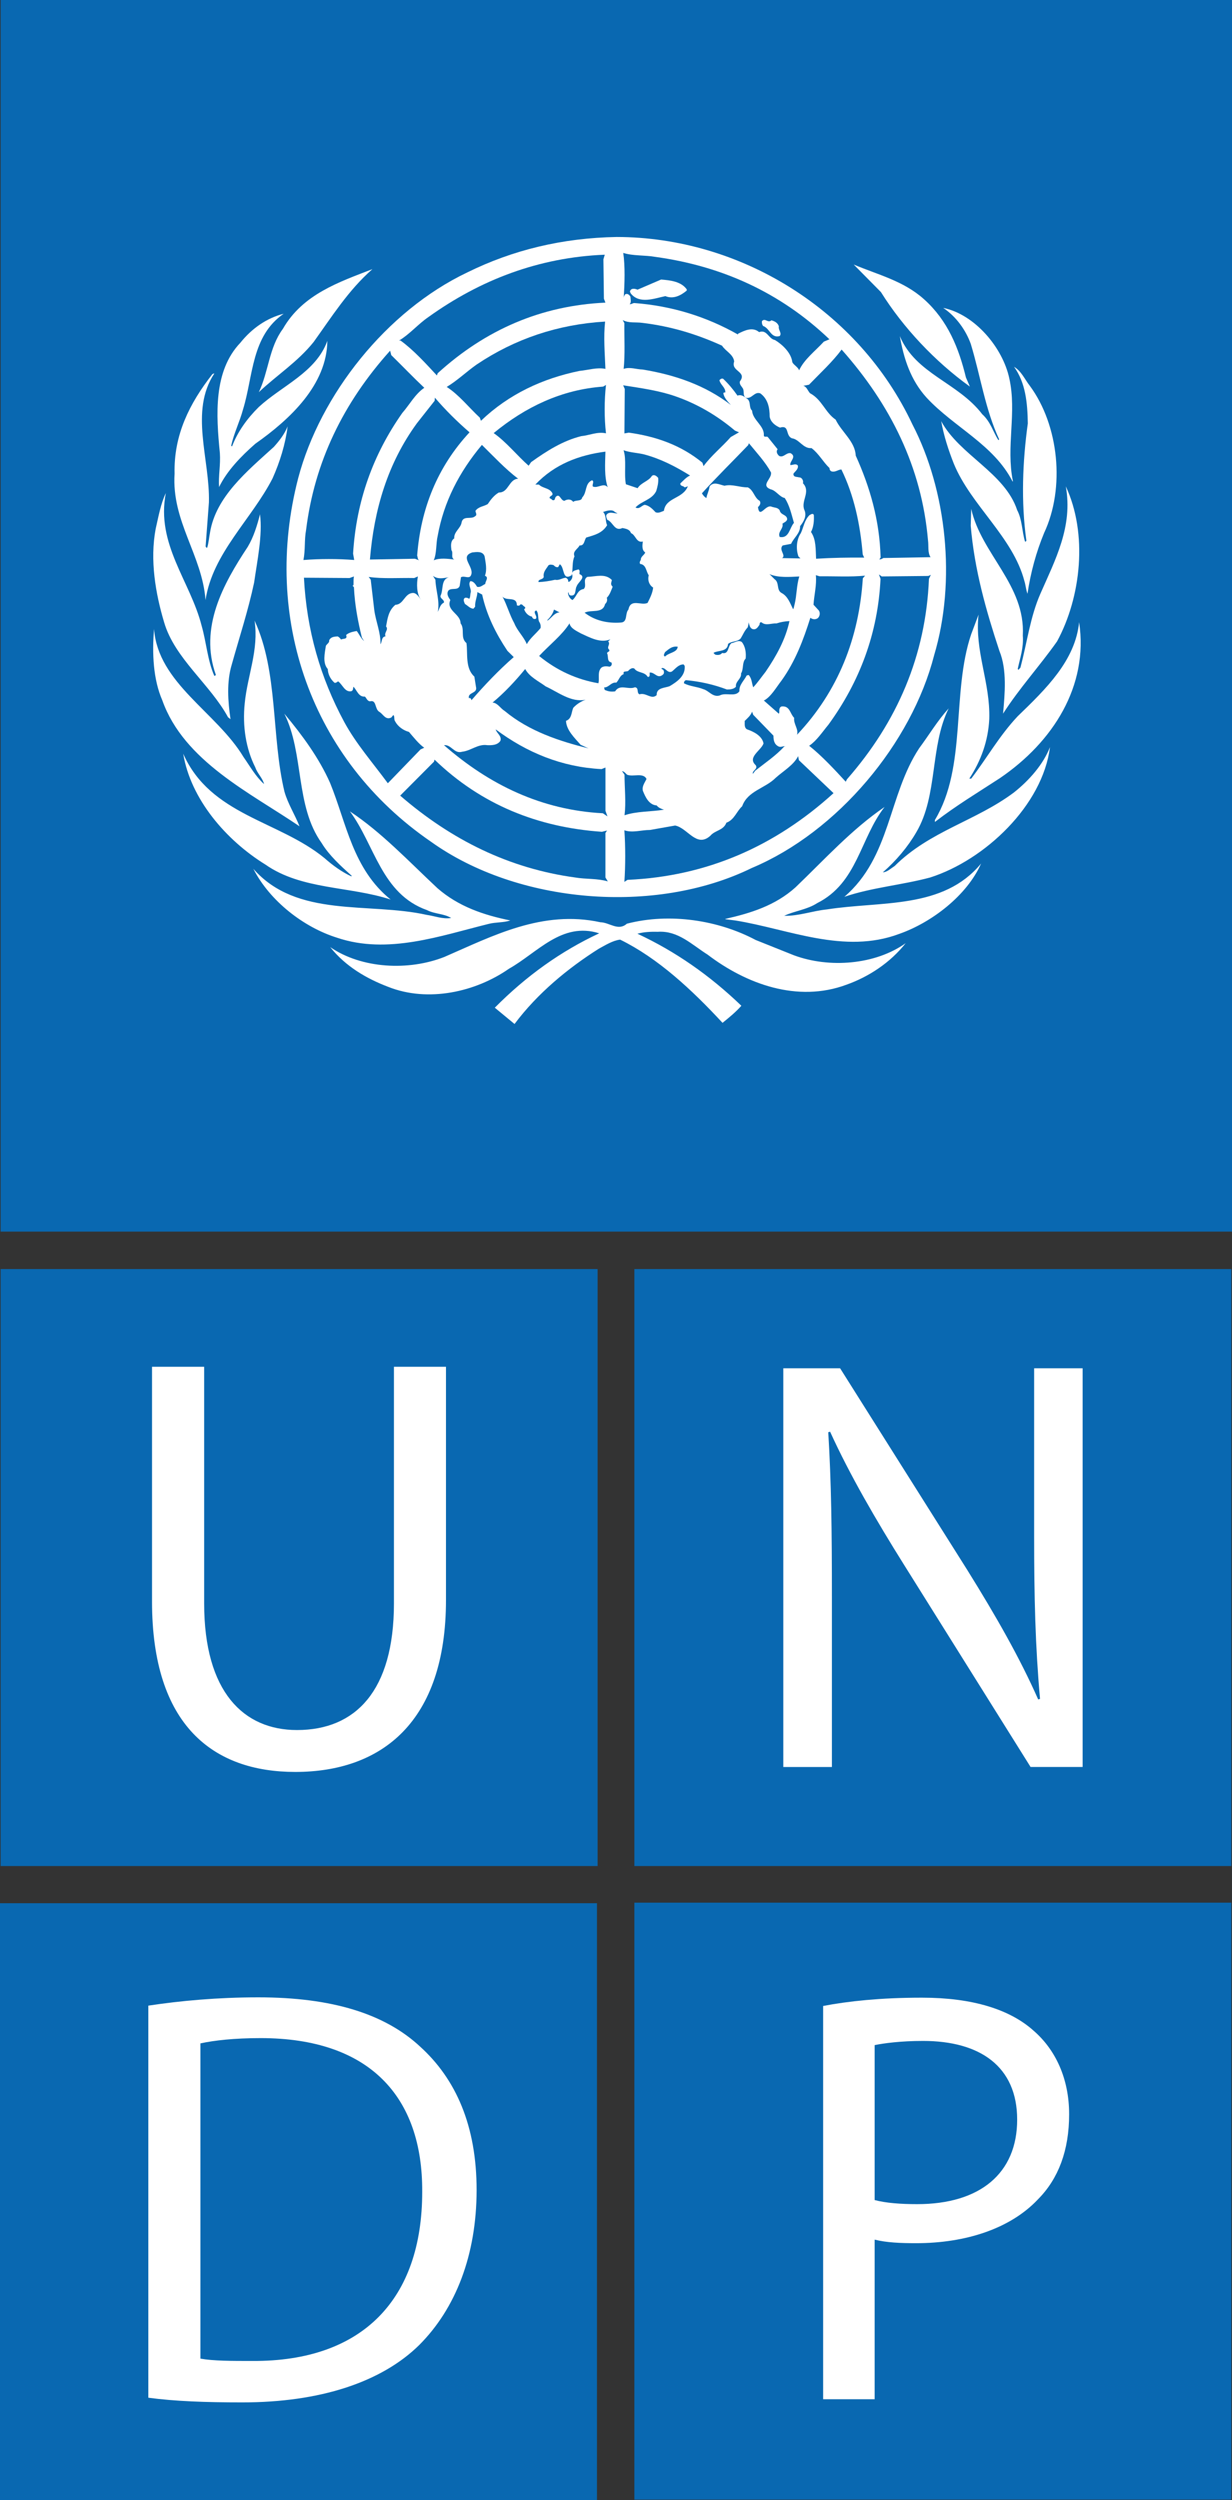
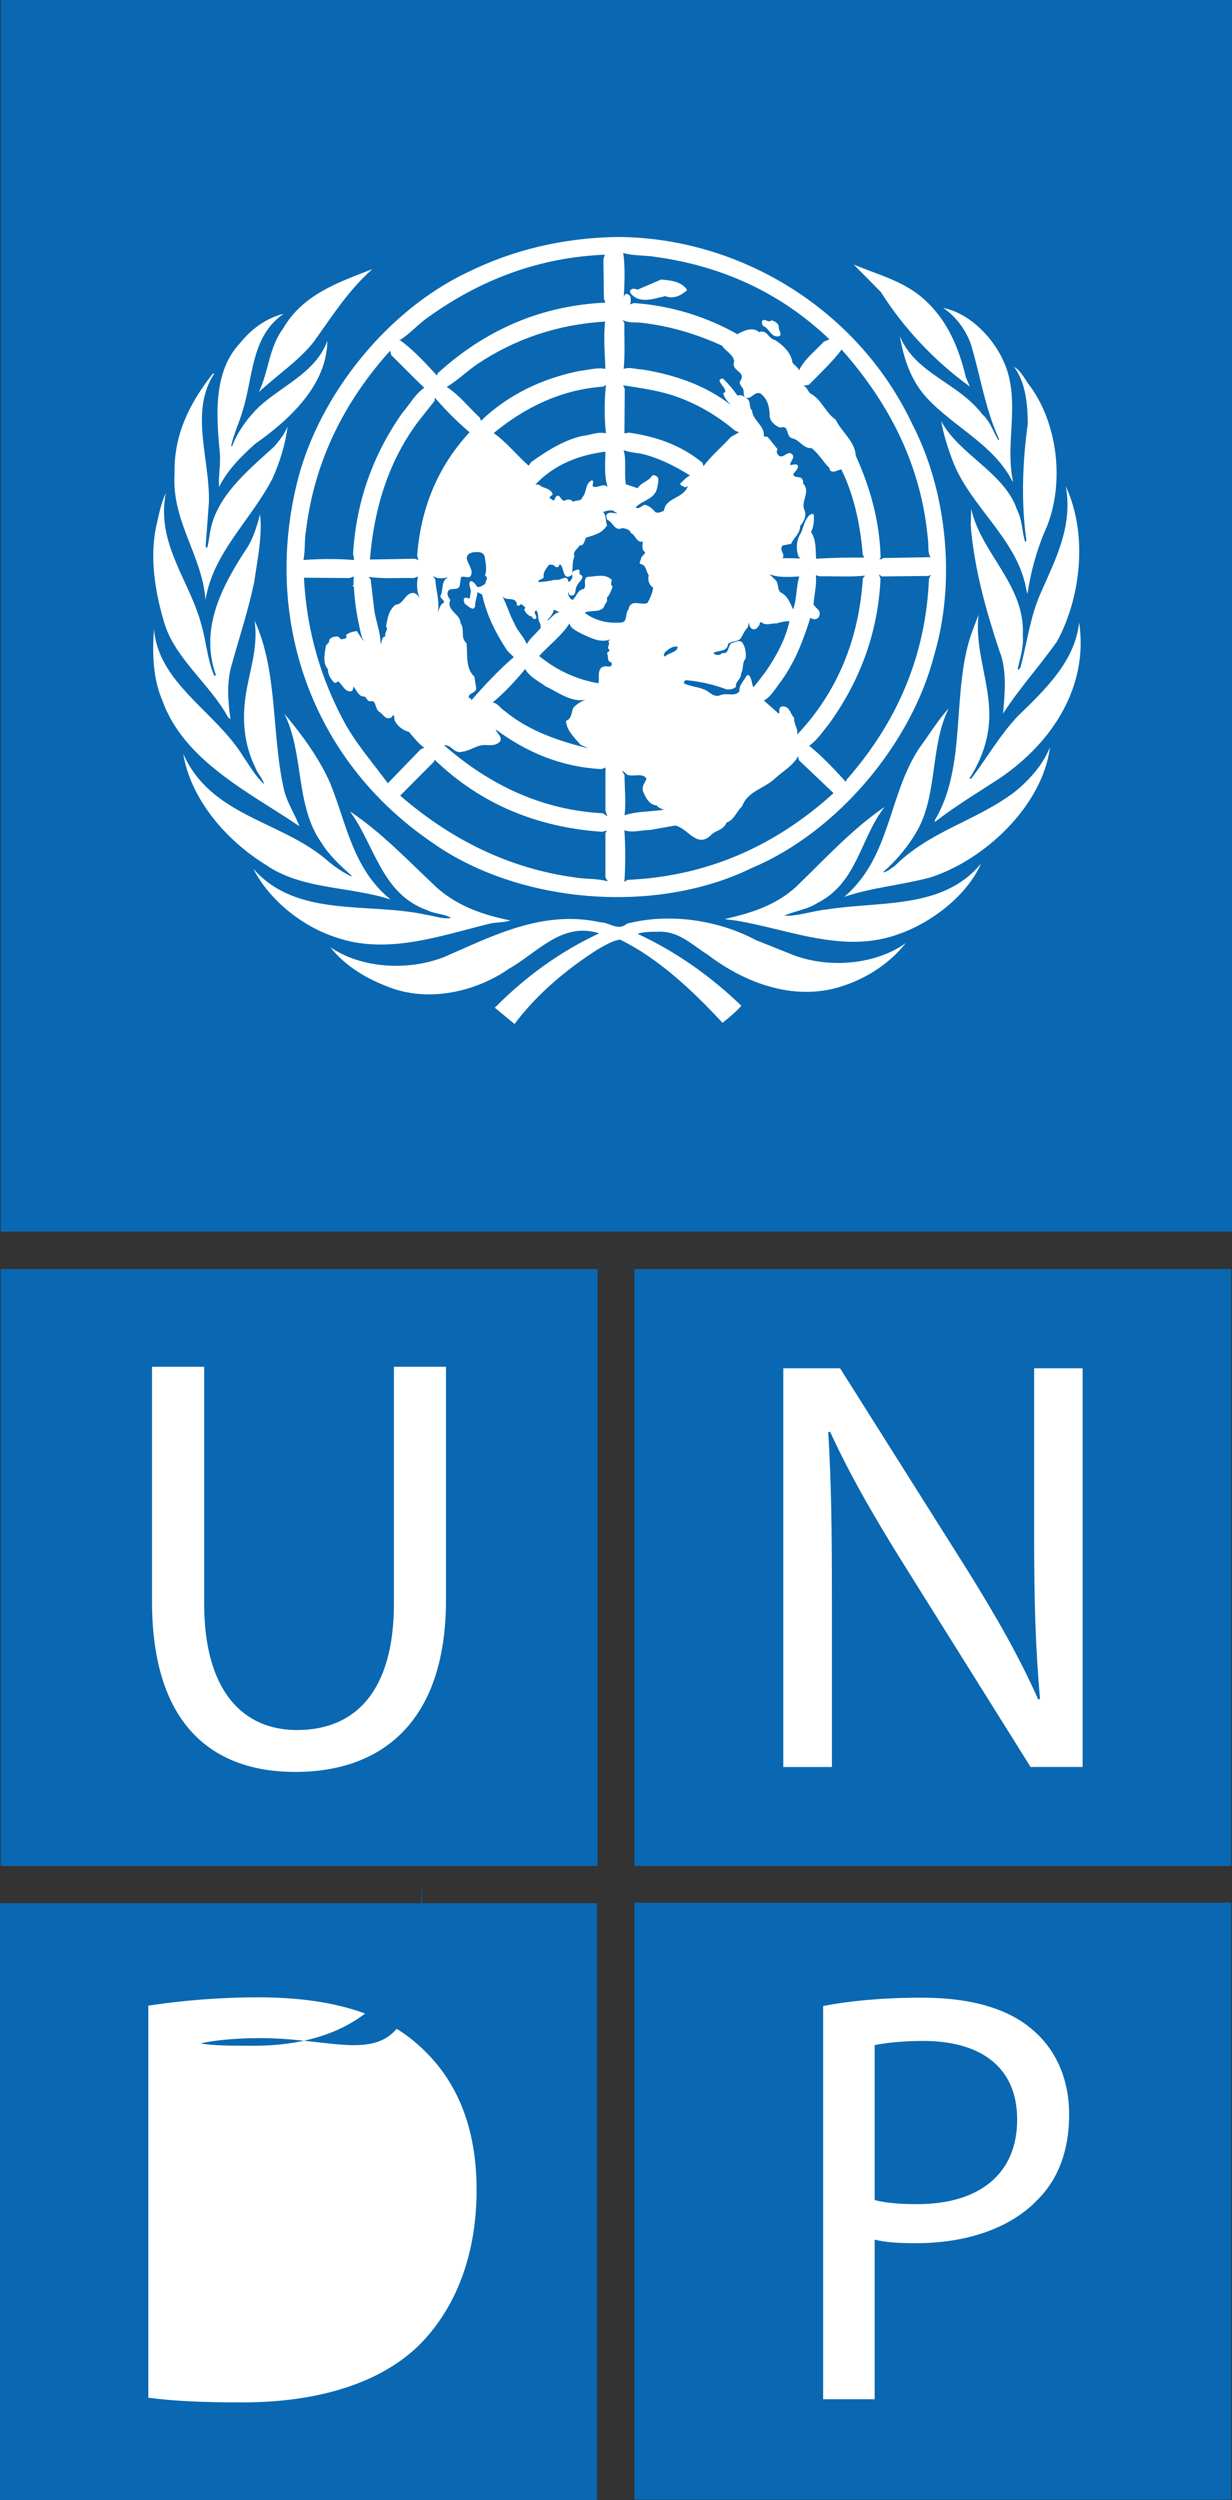
<svg xmlns="http://www.w3.org/2000/svg" version="1.1" id="Layer_1" x="0px" y="0px" width="45px" height="91.321px" viewBox="277.5 254.339 45 91.321" enable-background="new 277.5 254.339 45 91.321" xml:space="preserve">
  <rect x="277.5" y="254.339" width="45" height="91.321" fill="#333333" stroke="none" />
  <g>
    <rect x="277.965" y="254.786" fill="#FFFFFF" width="44.094" height="44.094" />
    <rect x="277.776" y="300.946" fill="#FFFFFF" width="21.299" height="21.299" />
    <rect x="300.839" y="300.946" fill="#FFFFFF" width="21.299" height="21.299" />
    <rect x="277.776" y="324.196" fill="#FFFFFF" width="21.299" height="21.3" />
    <rect x="300.839" y="324.196" fill="#FFFFFF" width="21.299" height="21.3" />
    <path fill="#0968B1" d="M277.523,300.693v21.805h21.805v-21.805H277.523z M293.79,312.777c0,4.468-2.357,6.283-5.507,6.283   c-2.981,0-5.23-1.684-5.23-6.222v-8.576h1.904v8.642c0,3.24,1.445,4.626,3.391,4.626c2.137,0,3.541-1.428,3.541-4.626v-8.642h1.901   V312.777z" />
    <path fill="#0968B1" d="M300.671,300.693v21.805h21.803v-21.805H300.671z M317.043,318.879h-1.9l-4.624-7.388   c-1.016-1.622-1.983-3.284-2.699-4.859l-0.067,0.021c0.112,1.837,0.133,3.585,0.133,6.004v6.223h-1.775v-14.563h2.075l4.645,7.367   c1.06,1.704,1.922,3.217,2.59,4.729l0.067-0.021c-0.174-1.945-0.215-3.718-0.215-5.963v-6.113h1.771V318.879z" />
    <path fill="#0968B1" d="M311.216,328.885c-0.821,0-1.444,0.086-1.769,0.153v5.659c0.406,0.109,0.947,0.15,1.554,0.15   c2.29,0,3.652-1.121,3.652-3.087C314.653,329.814,313.291,328.885,311.216,328.885z" />
    <path fill="#0968B1" d="M300.671,323.835v21.805h21.803v-21.805H300.671z M315.407,334.677c-0.995,1.054-2.613,1.596-4.447,1.596   c-0.565,0-1.08-0.021-1.513-0.13v5.83h-1.881v-14.365c0.909-0.174,2.096-0.303,3.608-0.303c1.86,0,3.22,0.433,4.082,1.209   c0.798,0.692,1.295,1.749,1.295,3.047C316.552,332.879,316.163,333.918,315.407,334.677z" />
-     <path fill="#0968B1" d="M287.021,328.782c-0.971,0-1.704,0.085-2.201,0.193v11.514c0.471,0.086,1.163,0.086,1.901,0.086   c4.017,0.021,6.201-2.246,6.201-6.178C292.942,330.919,290.994,328.782,287.021,328.782z" />
+     <path fill="#0968B1" d="M287.021,328.782c-0.971,0-1.704,0.085-2.201,0.193c0.471,0.086,1.163,0.086,1.901,0.086   c4.017,0.021,6.201-2.246,6.201-6.178C292.942,330.919,290.994,328.782,287.021,328.782z" />
    <path fill="#0968B1" d="M277.5,323.855v21.805h21.805v-21.805H277.5z M292.813,339.992c-1.383,1.362-3.631,2.096-6.46,2.096   c-1.359,0-2.463-0.041-3.435-0.171v-14.321c1.168-0.177,2.528-0.303,4.018-0.303c2.702,0,4.621,0.606,5.901,1.792   c1.315,1.189,2.072,2.896,2.072,5.251C294.905,336.705,294.149,338.653,292.813,339.992z" />
-     <path fill="#0968B1" d="M304.855,270.529l-0.029,0.071c-0.55,0.574-1.156,1.168-1.687,1.757c0.036,0.071,0.098,0.139,0.162,0.174   c0.023-0.144,0.101-0.271,0.115-0.421c0.144-0.197,0.358-0.07,0.547-0.029c0.289-0.068,0.557,0.065,0.851,0.059   c0.218,0.106,0.235,0.383,0.433,0.492c0.053,0.077,0.012,0.168-0.062,0.229c0.062,0.45,0.276-0.121,0.506-0.012   c0.095,0.035,0.215,0.023,0.286,0.126c0.035,0.186,0.265,0.15,0.276,0.33c-0.018,0.088-0.114,0.115-0.174,0.162   c0.053,0.18-0.186,0.294-0.1,0.485c0.347,0.065,0.358-0.335,0.521-0.515c-0.091-0.312-0.156-0.63-0.335-0.907   c-0.197-0.041-0.318-0.276-0.516-0.318c-0.386-0.15,0.059-0.388,0.012-0.618C305.456,271.215,305.133,270.871,304.855,270.529z" />
    <path fill="#0968B1" d="M307.099,276.904c-0.253,0.803-0.548,1.589-1.051,2.29c-0.197,0.253-0.389,0.601-0.647,0.733l0.545,0.48   c0.029-0.03,0.015-0.08,0.018-0.121c0-0.071,0.035-0.156,0.126-0.145c0.265-0.006,0.271,0.277,0.418,0.418   c-0.029,0.229,0.168,0.409,0.104,0.618c1.51-1.595,2.266-3.549,2.404-5.715l0.082-0.097c-0.538,0.053-1.106,0.018-1.665,0.023   l-0.133-0.041c0.035,0.365-0.063,0.721-0.086,1.08l0.197,0.214c0.054,0.085,0.036,0.209-0.041,0.277   C307.29,276.975,307.184,276.969,307.099,276.904z" />
-     <path fill="#0968B1" d="M305,282.604l0.086-0.115c0.358-0.283,0.75-0.544,1.068-0.892h0.041c-0.071-0.023-0.162,0.047-0.247,0.012   c-0.168-0.077-0.197-0.227-0.197-0.4l-0.739-0.762l-0.041-0.115c-0.053,0.144-0.162,0.232-0.271,0.341   c0.009,0.094-0.029,0.238,0.085,0.306c0.238,0.08,0.551,0.235,0.604,0.515c-0.094,0.265-0.601,0.503-0.288,0.792   C305.203,282.431,304.959,282.487,305,282.604z" />
-     <path fill="#0968B1" d="M300.694,279.441c0.156,0.029,0.047,0.197,0.162,0.259c0.247-0.077,0.433,0.209,0.63,0.029   c-0.012-0.282,0.306-0.256,0.479-0.33c0.271-0.162,0.577-0.376,0.544-0.739l-0.041-0.053c-0.186,0-0.282,0.144-0.421,0.256   c-0.167,0.097-0.253-0.179-0.388-0.115c0.006,0.029,0.035,0.042,0.062,0.053c0.035,0.041,0.047,0.132,0,0.173   c-0.206,0.186-0.3-0.091-0.491-0.07v0.07c0.005,0.042-0.013,0.109-0.074,0.085c-0.12-0.197-0.365-0.126-0.485-0.3   c-0.076-0.041-0.15,0.012-0.203,0.059c-0.041,0.091-0.232-0.012-0.186,0.144c-0.15,0.053-0.168,0.215-0.273,0.312   c-0.186-0.029-0.268,0.18-0.444,0.174c0.018,0.035,0,0.097,0.056,0.103c0.109,0.047,0.215,0.059,0.347,0.041   C300.144,279.308,300.444,279.547,300.694,279.441z" />
    <path fill="#0968B1" d="M299.614,284.765l0.059-0.091l-0.186,0.047c-2.34-0.162-4.409-0.989-6.116-2.637l-0.018,0.074l-1.236,1.242   c1.872,1.619,3.982,2.663,6.393,2.99c0.382,0.067,0.821,0.029,1.192,0.144l-0.088-0.144V284.765z" />
    <path fill="#0968B1" d="M300.712,272.875c0.139,0.077,0.215-0.064,0.33-0.097c0.167,0.018,0.3,0.162,0.403,0.271   c0.105,0.047,0.208-0.018,0.306-0.053c0.067-0.497,0.688-0.427,0.874-0.895l-0.115,0.042c-0.047-0.068-0.167-0.036-0.161-0.145   c0.1-0.094,0.232-0.244,0.358-0.289c-0.538-0.335-1.098-0.624-1.71-0.78c-0.238-0.053-0.491-0.062-0.721-0.144   c0.115,0.341,0.012,0.845,0.085,1.242l0.429,0.144c0.127-0.209,0.403-0.253,0.521-0.45c0.079-0.065,0.168,0,0.229,0.073   c0.018,0.162-0.023,0.324-0.07,0.48C301.313,272.598,300.927,272.639,300.712,272.875z" />
    <path fill="#0968B1" d="M304.567,278.938c0.023,0.197-0.215,0.289-0.186,0.485c-0.079,0.088-0.209,0.101-0.329,0.101   c-0.474-0.18-0.972-0.294-1.498-0.342c-0.047,0.018-0.077,0.062-0.071,0.115c0.215,0.115,0.48,0.121,0.707,0.215   c0.203,0.053,0.341,0.306,0.601,0.229c0.215-0.121,0.573,0.071,0.718-0.156c-0.023-0.221,0.168-0.383,0.265-0.574l0.07-0.018   c0.121,0.127,0.115,0.312,0.168,0.451c0.168-0.18,0.301-0.377,0.45-0.565c0.395-0.577,0.733-1.192,0.874-1.854   c-0.161,0.006-0.323,0.035-0.474,0.085c-0.174-0.012-0.383,0.091-0.532-0.029c-0.057-0.047-0.092,0.023-0.086,0.073   c-0.062,0.088-0.12,0.203-0.259,0.162c-0.108-0.047-0.108-0.162-0.145-0.247c0.007,0.067-0.018,0.126-0.029,0.185   c-0.126,0.132-0.167,0.259-0.256,0.403c-0.126,0.138-0.329,0.088-0.462,0.203c-0.023,0.289-0.342,0.227-0.521,0.318   c-0.015,0.035,0.03,0.041,0.048,0.07c0.082,0.024,0.197,0.024,0.256-0.059c0.253,0.065,0.2-0.253,0.342-0.359   c0.126-0.018,0.247-0.127,0.376-0.042c0.133,0.162,0.162,0.395,0.142,0.606C304.597,278.534,304.671,278.77,304.567,278.938z" />
    <path fill="#0968B1" d="M301.792,278.319c0.145-0.15,0.447-0.144,0.462-0.359c-0.209-0.029-0.317,0.083-0.462,0.197   C301.774,278.205,301.707,278.29,301.792,278.319z" />
    <path fill="#0968B1" d="M300.312,284.117c0.444-0.15,0.96-0.126,1.439-0.203c-0.098-0.035-0.191-0.062-0.265-0.156   c-0.283-0.018-0.415-0.312-0.504-0.533c-0.041-0.162,0.065-0.294,0.133-0.433c-0.12-0.247-0.491-0.065-0.709-0.156   c-0.059-0.047-0.1-0.12-0.186-0.132l0.091,0.132C300.312,283.128,300.371,283.632,300.312,284.117z" />
    <path fill="#0968B1" d="M306.654,281.957c-0.168,0.33-0.539,0.539-0.821,0.792c-0.389,0.391-1.024,0.474-1.225,1.039   c-0.209,0.191-0.282,0.492-0.576,0.601c-0.109,0.288-0.415,0.271-0.589,0.479c-0.503,0.451-0.827-0.288-1.283-0.376l-0.918,0.162   c-0.318,0-0.637,0.115-0.936,0.012c0.041,0.612,0.041,1.271,0,1.884l0.114-0.074c2.89-0.126,5.383-1.221,7.526-3.167l-1.266-1.204   L306.654,281.957z" />
    <path fill="#0968B1" d="M305.606,275.309l0.186,0.186c0.186,0.126,0.059,0.397,0.256,0.503c0.232,0.121,0.318,0.391,0.421,0.594   c0.035-0.053,0.035-0.121,0.053-0.173c0.083-0.33,0.07-0.701,0.174-1.024C306.336,275.412,305.924,275.447,305.606,275.309z" />
    <path fill="#0968B1" d="M302.192,268.822c-0.606-0.215-1.269-0.306-1.931-0.409l0.059,0.132l-0.012,1.625l0.156-0.029   c0.998,0.138,1.907,0.456,2.692,1.098l0.042,0.126c0.271-0.376,0.677-0.703,0.994-1.063l0.301-0.173l-0.145-0.059   C303.693,269.517,302.973,269.096,302.192,268.822z" />
    <path fill="#0968B1" d="M299.358,279.296c0.041-0.162-0.024-0.365,0.059-0.503c0.059-0.133,0.221-0.127,0.341-0.103   c0.071-0.006,0.115-0.097,0.071-0.156c-0.174-0.035-0.094-0.227-0.156-0.335c0.006-0.059,0.109-0.047,0.082-0.126   c-0.121-0.097,0.062-0.203-0.041-0.306c0.029-0.021,0.053-0.053,0.08-0.077c-0.362,0.153-0.75-0.067-1.071-0.212   c-0.156-0.091-0.383-0.179-0.421-0.371c-0.259,0.421-0.75,0.803-1.11,1.192C297.839,278.829,298.561,279.158,299.358,279.296z" />
    <path fill="#0968B1" d="M291.041,275.512l0.129,1.104c0.056,0.427,0.241,0.833,0.227,1.254c0.068-0.091,0.024-0.268,0.186-0.289   c-0.068-0.132,0.126-0.244,0.018-0.359c0.053-0.289,0.088-0.583,0.341-0.792c0.306-0.012,0.33-0.415,0.636-0.433   c0.156-0.006,0.253,0.203,0.318,0.276c-0.191-0.232-0.179-0.618-0.132-0.88l-0.132,0.059c-0.556-0.012-1.139,0.036-1.666-0.041   L291.041,275.512z" />
    <path fill="#0968B1" d="M297.937,276.707l-0.203-0.103c-0.035,0.15-0.138,0.283-0.247,0.389l0.018,0.012   C297.648,276.904,297.751,276.718,297.937,276.707z" />
    <path fill="#0968B1" d="M292.995,281.651c-0.203-0.144-0.383-0.376-0.556-0.577c-0.197-0.053-0.403-0.191-0.503-0.383   c-0.059-0.067-0.006-0.185-0.07-0.235l-0.074,0.091c-0.209,0.103-0.289-0.115-0.43-0.203c-0.186-0.103-0.097-0.456-0.347-0.388   c-0.097-0.006-0.127-0.115-0.186-0.174c-0.232,0.023-0.292-0.235-0.418-0.359c-0.023,0.053,0,0.127-0.074,0.162   c-0.238,0.053-0.324-0.241-0.485-0.359c-0.042,0.018-0.071,0.064-0.132,0.053c-0.145-0.126-0.239-0.306-0.248-0.503   c-0.197-0.224-0.109-0.577-0.07-0.844c0.035-0.074,0.138-0.115,0.121-0.203c0.053-0.126,0.186-0.139,0.312-0.145   c0.047,0.023,0.097,0.074,0.121,0.115c0.077-0.047,0.25,0.006,0.186-0.167c0.103-0.091,0.253-0.121,0.388-0.145   c0.094,0.121,0.145,0.259,0.271,0.371l-0.083-0.132c-0.144-0.589-0.259-1.189-0.289-1.825c0.006-0.036-0.079-0.053-0.029-0.091   l0.012,0.018c0.006-0.132-0.006-0.247,0.018-0.335l-0.162,0.059l-1.666-0.012c0.097,1.919,0.606,3.665,1.469,5.265   c0.427,0.792,1.051,1.504,1.595,2.243l1.195-1.236L292.995,281.651z" />
    <path fill="#0968B1" d="M299.473,282.431c-1.457-0.073-2.734-0.606-3.868-1.451c0.036,0.144,0.227,0.235,0.174,0.415   c-0.103,0.162-0.312,0.168-0.479,0.162c-0.341-0.053-0.595,0.203-0.918,0.239c-0.294,0.091-0.395-0.271-0.665-0.239   c1.666,1.457,3.573,2.37,5.804,2.487l0.168,0.115l-0.074-0.203v-1.583L299.473,282.431z" />
    <path fill="#0968B1" d="M294.914,267.651c-0.371,0.259-0.715,0.594-1.098,0.821c0.444,0.283,0.809,0.75,1.209,1.122l0.042,0.115   c1.018-0.977,2.26-1.548,3.599-1.822c0.318-0.029,0.636-0.139,0.948-0.074c-0.023-0.571-0.074-1.163-0.012-1.728   C297.866,266.188,296.306,266.718,294.914,267.651z" />
    <path fill="#0968B1" d="M296.583,276.43c-0.059-0.03-0.068-0.024-0.115,0.029c-0.03,0-0.065,0.006-0.088-0.012   c0-0.342-0.383-0.138-0.527-0.318c0.168,0.312,0.259,0.665,0.433,0.977c0.109,0.277,0.347,0.491,0.456,0.762   c0.115-0.215,0.341-0.389,0.503-0.589c0.012-0.091-0.006-0.167-0.053-0.232c-0.056-0.126-0.006-0.306-0.103-0.412   c-0.156,0.053,0.056,0.209-0.012,0.3c-0.064,0.042-0.138-0.012-0.144-0.073c-0.138-0.024-0.247-0.145-0.289-0.271   C296.756,276.518,296.612,276.489,296.583,276.43z" />
-     <path fill="#0968B1" d="M293.487,273.911c-0.068,0.289-0.029,0.624-0.145,0.895c0.209-0.097,0.515-0.059,0.75-0.029   c-0.138-0.071-0.023-0.247-0.103-0.341c-0.018-0.15-0.042-0.335,0.103-0.433c-0.018-0.247,0.245-0.371,0.271-0.595   c0.065-0.25,0.353-0.082,0.492-0.215c0.088-0.047,0.012-0.132,0.012-0.197c0.121-0.162,0.306-0.156,0.45-0.247   c0.103-0.156,0.232-0.324,0.403-0.421c0.359,0.012,0.365-0.491,0.706-0.503c-0.468-0.354-0.909-0.827-1.324-1.236   C294.272,271.58,293.71,272.671,293.487,273.911z" />
    <path fill="#0968B1" d="M293.375,268.978l-0.647,0.821c-1.063,1.457-1.566,3.143-1.716,4.977l1.642-0.029l0.156,0.059   c-0.064-0.041-0.047-0.115-0.073-0.173c0.132-1.71,0.733-3.231,1.913-4.503c-0.457-0.395-0.88-0.815-1.266-1.266L293.375,268.978z" />
    <path fill="#0968B1" d="M293.716,276.348c0.018-0.109-0.144-0.139-0.126-0.247c0.115-0.221,0.006-0.583,0.3-0.677   c-0.209,0.036-0.397,0.08-0.577-0.053l0.091,0.144c0.012,0.397,0.168,0.774,0.085,1.174   C293.554,276.574,293.572,276.418,293.716,276.348z" />
    <path fill="#0968B1" d="M294.337,275.423l-0.047,0.318c-0.073,0.186-0.306,0.047-0.415,0.174c-0.076,0.121,0.006,0.247,0.074,0.341   c-0.167,0.385,0.377,0.503,0.374,0.851c0.168,0.215-0.023,0.527,0.215,0.721c0.053,0.388-0.053,0.918,0.288,1.224l0.059,0.371   c0.07,0.256-0.306,0.191-0.259,0.418c0.071-0.035,0.091,0.059,0.097,0.083v-0.012c0.462-0.533,0.995-1.098,1.542-1.572l-0.23-0.227   c-0.426-0.636-0.762-1.313-0.924-2.057l-0.174-0.091c-0.006,0.191-0.097,0.341-0.082,0.533l-0.062,0.074   c-0.126-0.006-0.203-0.109-0.312-0.174c-0.023-0.064-0.091-0.174,0.012-0.227c0.062-0.006,0.103,0.012,0.144,0.041   c0.053-0.064,0.03-0.162,0.059-0.244c0.018-0.144-0.109-0.276-0.018-0.4c0.115-0.012,0.2,0.126,0.247,0.203   c0.115,0.036,0.203-0.059,0.3-0.103c0-0.103,0.144-0.238-0.012-0.3c0.085-0.233,0.023-0.48-0.012-0.707   c-0.065-0.197-0.289-0.162-0.45-0.144c-0.486,0.156,0.076,0.521-0.042,0.821C294.644,275.512,294.464,275.35,294.337,275.423z" />
    <path fill="#0968B1" d="M298.44,280.191c0.132-0.142,0.286-0.233,0.45-0.294c-0.53,0.109-1.003-0.277-1.457-0.486   c-0.259-0.191-0.595-0.347-0.75-0.636c-0.354,0.433-0.774,0.883-1.192,1.225c0.185,0.012,0.288,0.215,0.441,0.306   c0.9,0.75,2.021,1.109,3.063,1.369l-0.288-0.133c-0.215-0.247-0.521-0.533-0.533-0.874   C298.393,280.591,298.366,280.35,298.44,280.191z" />
    <path fill="#0968B1" d="M306.84,268.431c0.126,0.029,0.161,0.18,0.247,0.271c0.438,0.233,0.55,0.701,0.936,0.965   c0.215,0.451,0.712,0.798,0.733,1.313c0.521,1.15,0.874,2.369,0.909,3.723l-0.047,0.071c0.056,0,0.103-0.023,0.144-0.053   l1.728-0.03c-0.114-0.167-0.064-0.415-0.094-0.618c-0.229-2.666-1.368-4.953-3.155-6.966c-0.329,0.445-0.779,0.857-1.191,1.284   L306.84,268.431z" />
    <path fill="#0968B1" d="M290.438,274.793l-0.041-0.232c0.115-1.913,0.727-3.617,1.798-5.139c0.268-0.306,0.465-0.688,0.803-0.918   c-0.388-0.365-0.797-0.792-1.207-1.194l-0.041-0.162c-1.71,1.901-2.764,4.07-3.07,6.548c-0.068,0.359-0.023,0.733-0.097,1.098   C289.184,274.747,289.837,274.747,290.438,274.793z" />
    <path fill="#0968B1" d="M293.458,268.054l0.029-0.082c1.751-1.595,3.788-2.473,6.127-2.579l-0.056-0.144l-0.018-1.439l0.05-0.168   c-2.411,0.097-4.55,0.918-6.451,2.284c-0.365,0.25-0.692,0.635-1.063,0.851h0.053C292.607,267.124,293.057,267.621,293.458,268.054   z" />
    <path fill="#0968B1" d="M299.614,270.835c-0.965,0.126-1.854,0.457-2.561,1.204h0.132c0.145,0.144,0.377,0.115,0.486,0.306   c0.053,0.109-0.103,0.094-0.097,0.186c0.029,0.023,0.071,0.029,0.097,0.071c0.112,0.041,0.088-0.065,0.129-0.115   c0.15-0.15,0.174,0.144,0.318,0.144c0.103-0.065,0.244-0.071,0.318,0.041c0.094-0.085,0.3-0.005,0.33-0.162   c0.186-0.197,0.085-0.503,0.359-0.63c0.094,0.053-0.006,0.145,0.029,0.229c0.185,0.08,0.394-0.156,0.544,0.029   C299.567,271.753,299.603,271.268,299.614,270.835z" />
    <path fill="#0968B1" d="M277.523,254.339v44.985H322.5v-44.985H277.523z M316.11,277.766c-0.63,0.895-1.392,1.728-1.972,2.64   c0.064-0.721,0.149-1.607-0.133-2.29c-0.485-1.468-0.912-2.96-1.048-4.573l0.018-0.618c0.365,1.648,1.984,2.781,1.884,4.629   c0.035,0.447-0.103,0.827-0.186,1.221l0.029,0.03l0.071-0.083c0.241-0.907,0.358-1.86,0.732-2.705   c0.533-1.219,1.192-2.446,0.924-3.915C317.237,273.834,316.99,276.147,316.11,277.766z M315.115,268.431   c1.063,1.439,1.295,3.729,0.521,5.377c-0.289,0.701-0.492,1.445-0.606,2.219c-0.053-0.132-0.064-0.312-0.112-0.462   c-0.42-1.613-1.951-2.763-2.578-4.288c-0.197-0.497-0.364-1.012-0.462-1.554c0.671,1.242,2.325,1.884,2.775,3.249   c0.186,0.348,0.174,0.78,0.288,1.151c0.024,0,0.048-0.018,0.048-0.042c-0.197-1.41-0.139-2.884,0.053-4.276   c-0.012-0.756-0.082-1.486-0.503-2.069C314.81,267.898,314.931,268.198,315.115,268.431z M314.365,268.157   c0.282,1.26-0.127,2.49,0.133,3.758l-0.013,0.012c-0.686-1.348-2.139-1.983-3.14-3.063c-0.583-0.642-0.833-1.421-0.978-2.249   c0.577,1.386,2.122,1.689,3.011,2.855c0.301,0.271,0.397,0.642,0.589,0.947l0.029-0.029c-0.509-1.092-0.683-2.319-1.036-3.484   c-0.18-0.503-0.532-1.001-1.009-1.319C313.111,265.823,314.127,267.042,314.365,268.157z M311.248,265.267   c0.88,0.786,1.277,1.804,1.533,2.858l0.145,0.335c-1.277-0.918-2.434-2.151-3.249-3.452l-0.995-1.007   C309.556,264.372,310.498,264.593,311.248,265.267z M294.567,264.29c1.66-0.821,3.479-1.26,5.457-1.295   c4.521,0.006,8.838,2.664,10.804,6.849c1.248,2.405,1.602,5.715,0.792,8.429c-0.821,3.208-3.52,6.451-6.66,7.77   c-3.537,1.733-8.564,1.301-11.717-0.959c-4.382-3.005-6.174-8.179-4.85-13.285C289.196,268.76,291.612,265.696,294.567,264.29z    M291.103,264.169c-0.883,0.774-1.492,1.751-2.149,2.664c-0.585,0.727-1.336,1.204-2.001,1.831c0.359-0.745,0.371-1.63,0.88-2.313   C288.56,265.079,289.902,264.637,291.103,264.169z M286.279,266.859c0.427-0.533,0.972-0.906,1.583-1.06   c-1.186,0.815-1.109,2.278-1.486,3.497c-0.121,0.45-0.33,0.862-0.433,1.324l0.033,0.024c0.197-0.521,0.544-1.013,0.977-1.439   c0.845-0.78,2.092-1.266,2.504-2.416c-0.018,1.601-1.354,2.86-2.631,3.758c-0.526,0.462-1.036,0.989-1.324,1.583   c-0.029-0.403,0.059-0.809,0.029-1.242C285.393,269.493,285.29,267.898,286.279,266.859z M283.877,271.639   c-0.035-1.416,0.55-2.572,1.377-3.629c0.023-0.012,0.041-0.035,0.074-0.029c-0.913,1.386-0.156,3.131-0.197,4.706l-0.121,1.613   c0.018,0.012,0.018,0.059,0.059,0.041c0.053-0.18,0.068-0.371,0.103-0.556c0.215-1.301,1.342-2.225,2.331-3.123   c0.209-0.233,0.394-0.474,0.503-0.75c-0.08,0.647-0.283,1.301-0.551,1.901c-0.768,1.498-2.189,2.729-2.448,4.444   C284.884,274.614,283.763,273.384,283.877,271.639z M283.186,273.655c0.103-0.445,0.179-0.901,0.371-1.307   c-0.365,1.872,0.895,3.22,1.307,4.845c0.174,0.606,0.215,1.26,0.462,1.828c0.023,0.012,0.041-0.012,0.059-0.03   c-0.618-1.728,0.271-3.329,1.163-4.676c0.218-0.365,0.341-0.774,0.45-1.192c0.094,0.78-0.1,1.677-0.215,2.49   c-0.218,1.03-0.542,2.007-0.821,3.011c-0.186,0.624-0.139,1.331-0.042,1.984l-0.091-0.071c-0.653-1.204-1.948-2.146-2.334-3.467   C283.18,276.015,282.971,274.799,283.186,273.655z M283.127,277.313c0.144,1.983,2.278,3.034,3.267,4.676   c0.236,0.336,0.439,0.707,0.751,0.989c-0.047-0.209-0.245-0.389-0.318-0.606c-0.347-0.688-0.474-1.51-0.388-2.343   c0.097-1.012,0.521-1.954,0.359-3.022c0.871,1.878,0.606,4.214,1.092,6.248c0.126,0.444,0.382,0.839,0.55,1.266   c-1.787-1.218-4.221-2.375-5.012-4.603C283.092,279.146,283.053,278.193,283.127,277.313z M284.192,281.869   c0.995,2.254,3.491,2.44,5.162,3.814c0.306,0.271,0.63,0.503,0.977,0.665l0.018-0.018c-0.386-0.347-0.827-0.745-1.098-1.195   c-0.977-1.36-0.636-3.267-1.366-4.729c0.666,0.797,1.271,1.625,1.672,2.531c0.601,1.475,0.827,3.144,2.213,4.259   c-1.498-0.492-3.255-0.353-4.574-1.277C285.752,285.027,284.463,283.523,284.192,281.869z M286.753,286.072   c1.595,1.816,4.203,1.209,6.331,1.683c0.3,0.042,0.577,0.162,0.895,0.115c-0.253-0.162-0.606-0.144-0.88-0.288   c-1.668-0.589-1.913-2.393-2.819-3.608c1.157,0.768,2.128,1.804,3.196,2.805c0.768,0.671,1.689,0.983,2.664,1.18   c-0.236,0.083-0.539,0.059-0.792,0.126c-1.745,0.43-3.688,1.133-5.542,0.503C288.601,288.211,287.359,287.258,286.753,286.072z    M308.423,290.304c-1.798,0.671-3.676-0.029-5.079-1.098c-0.571-0.359-1.075-0.88-1.811-0.833   c-0.265-0.006-0.521,0.006-0.751,0.071c1.369,0.636,2.632,1.51,3.797,2.631c-0.197,0.224-0.45,0.433-0.688,0.624   c-1.115-1.204-2.357-2.363-3.741-3.04c-0.271,0.035-0.527,0.197-0.774,0.33c-1.127,0.712-2.243,1.63-3.082,2.752l-0.721-0.595   c1.151-1.163,2.422-2.069,3.814-2.717c-1.366-0.433-2.26,0.712-3.299,1.295c-1.209,0.844-2.949,1.242-4.412,0.659   c-0.786-0.3-1.548-0.739-2.116-1.451c1.151,0.792,2.867,0.875,4.173,0.359c1.757-0.763,3.579-1.728,5.698-1.266   c0.33,0.006,0.653,0.335,0.965,0.053c1.572-0.409,3.352-0.126,4.707,0.595l1.397,0.559c1.295,0.48,2.973,0.347,4.082-0.444   C310.013,289.506,309.232,290.016,308.423,290.304z M310.354,288.447c-2.021,0.762-4.053-0.174-5.989-0.486l-0.371-0.047v-0.012   c0.925-0.209,1.822-0.486,2.561-1.151c1.086-1.042,2.052-2.116,3.256-2.938c-0.896,1.145-0.989,2.775-2.464,3.514   c-0.365,0.238-0.827,0.283-1.204,0.462c0.539,0.012,1.03-0.18,1.563-0.233c1.978-0.312,4.243,0.006,5.63-1.677   C312.82,287.049,311.531,288.032,310.354,288.447z M311.475,286.39c-1.03,0.276-2.134,0.365-3.134,0.706   c1.698-1.457,1.601-3.711,2.733-5.427c0.362-0.486,0.66-0.995,1.078-1.457c-0.689,1.386-0.389,3.179-1.181,4.521   c-0.306,0.533-0.744,1.051-1.225,1.469c0.156-0.006,0.295-0.145,0.433-0.232c1.289-1.283,2.967-1.643,4.359-2.688   c0.559-0.444,1.068-1.024,1.313-1.654C315.586,283.758,313.471,285.754,311.475,286.39z M314.023,282.761   c-0.798,0.521-1.606,1.006-2.375,1.601v-0.071c1.175-1.954,0.601-4.635,1.324-6.781l0.271-0.721   c-0.15,1.336,0.433,2.472,0.391,3.814c-0.041,0.809-0.306,1.527-0.729,2.175h0.07c0.577-0.756,1.024-1.56,1.698-2.278   c1.042-1.006,2.104-2.039,2.243-3.435C317.267,279.396,315.96,281.442,314.023,282.761z" />
    <path fill="#0968B1" d="M309.706,275.394l-0.103-0.074l0.059,0.162c-0.095,1.995-0.763,3.758-1.901,5.324   c-0.221,0.265-0.43,0.588-0.706,0.773c0.456,0.359,0.959,0.901,1.336,1.313l0.047-0.091c1.834-2.093,2.879-4.515,2.993-7.322   l0.07-0.145l-0.091,0.042L309.706,275.394z" />
    <path fill="#0968B1" d="M299.532,268.46c-1.521,0.109-2.843,0.745-4,1.698c0.456,0.318,0.862,0.827,1.277,1.192   c0.029-0.041,0.059-0.085,0.091-0.132c0.571-0.409,1.156-0.78,1.828-0.948c0.3-0.029,0.594-0.174,0.906-0.103   c-0.064-0.565-0.064-1.186,0-1.769L299.532,268.46z" />
    <path fill="#0968B1" d="M300.279,265.234c0-0.053,0.023-0.103,0.056-0.144c0.083-0.047,0.156,0.023,0.191,0.082   c0.006,0.083,0.041,0.227-0.029,0.277c0.07,0.012,0.106-0.041,0.174-0.041c1.374,0.103,2.646,0.503,3.785,1.15v-0.029   c0.232-0.115,0.532-0.265,0.771-0.059c0.289-0.109,0.342,0.247,0.577,0.288c0.282,0.168,0.601,0.48,0.636,0.81   c0.053,0.109,0.221,0.186,0.247,0.3c0.191-0.409,0.577-0.695,0.906-1.051l0.203-0.085c-1.81-1.728-3.961-2.681-6.363-3.011   c-0.385-0.068-0.803-0.029-1.168-0.144C300.335,264.054,300.318,264.702,300.279,265.234z M305.677,266.038   c0.121,0.035,0.229,0.091,0.271,0.218c-0.03,0.138,0.126,0.25,0.029,0.359c-0.324,0.085-0.354-0.283-0.606-0.371   c-0.035-0.047-0.047-0.109-0.041-0.173C305.444,265.932,305.551,266.159,305.677,266.038z M300.526,264.949   c0.047-0.097,0.186-0.062,0.259-0.029l0.863-0.371c0.347,0.029,0.732,0.073,0.936,0.359v0.044c-0.215,0.18-0.491,0.324-0.78,0.203   c-0.395,0.08-0.947,0.306-1.266-0.1C300.526,265.02,300.491,264.979,300.526,264.949z" />
    <path fill="#0968B1" d="M300.279,267.813c0.229-0.08,0.462,0.018,0.691,0.023c1.175,0.191,2.284,0.571,3.226,1.295   c-0.111-0.121-0.25-0.259-0.276-0.433c0.018-0.023,0.044-0.029,0.073-0.023c0.013-0.186-0.185-0.282-0.215-0.45   c0.03-0.035,0.074-0.071,0.133-0.053c0.203,0.191,0.377,0.403,0.527,0.618c0.132-0.053,0.238,0.029,0.335,0.103   c0.174,0.103,0.064,0.324,0.197,0.444c0.023,0.354,0.456,0.55,0.43,0.907c0.006,0.083,0.109,0.018,0.145,0.059l0.358,0.445   c-0.067,0.085-0.015,0.185,0.06,0.247c0.161,0.07,0.253-0.132,0.415-0.103c0.232,0.132-0.036,0.289-0.012,0.433   c0.091,0.006,0.202-0.071,0.276,0.018c0.029,0.132-0.106,0.215-0.162,0.3c0,0.132,0.106,0.103,0.203,0.132   c0.109-0.006,0.174,0.126,0.145,0.215c0.3,0.312-0.089,0.647,0.053,0.977c0.097,0.215-0.023,0.424-0.156,0.589   c0.006,0.265-0.235,0.427-0.329,0.647l-0.307,0.059c-0.161,0.162,0.139,0.362-0.023,0.462l0.671,0.012l-0.073-0.074   c-0.097-0.265-0.073-0.618,0.088-0.851c0.101-0.215,0.127-0.474,0.318-0.659c0.041-0.012,0.12-0.091,0.156,0   c0.011,0.203-0.006,0.438-0.104,0.618c0.191,0.276,0.168,0.636,0.186,0.977c0.595-0.036,1.174-0.047,1.757-0.041l-0.053-0.115   c-0.092-1.109-0.318-2.16-0.78-3.105c-0.123,0.006-0.215,0.109-0.358,0.071c-0.048-0.018-0.077-0.065-0.074-0.121   c-0.241-0.227-0.389-0.527-0.659-0.73c-0.306,0.029-0.444-0.324-0.718-0.359c-0.244-0.103-0.077-0.498-0.433-0.389   c-0.174-0.071-0.342-0.203-0.377-0.4c0-0.312-0.059-0.647-0.342-0.851c-0.215-0.079-0.306,0.209-0.521,0.162   c-0.121-0.059-0.067-0.215-0.104-0.318c-0.041-0.091-0.144-0.156-0.123-0.277c0.282-0.371-0.342-0.365-0.206-0.732   c-0.035-0.265-0.306-0.365-0.444-0.577c-0.927-0.421-1.857-0.706-2.908-0.833c-0.259-0.035-0.497,0.018-0.721-0.103l0.062,0.114   C300.3,266.7,300.335,267.292,300.279,267.813z" />
    <path fill="#0968B1" d="M299.676,273.522c-0.18,0.3-0.48,0.365-0.763,0.451c-0.079,0.097-0.059,0.306-0.244,0.288   c-0.062,0.133-0.265,0.209-0.185,0.4c-0.098,0.203-0.047,0.468-0.104,0.688c-0.353,0.224-0.25-0.294-0.433-0.4l-0.059,0.103   c-0.071,0.018-0.121-0.023-0.168-0.071c-0.056-0.018-0.144-0.035-0.191,0.012c-0.08,0.132-0.2,0.238-0.168,0.421   c-0.035,0.109-0.215,0.071-0.191,0.186c0.197-0.006,0.415-0.042,0.606-0.085c0.138,0.035,0.253-0.064,0.391-0.074   c0.047,0.024,0.103,0.074,0.083,0.145h0.047c0.094-0.074,0.138-0.18,0.094-0.289c0.012-0.126,0.15-0.126,0.235-0.162   c0.077,0.036,0.029,0.115,0.041,0.174c0.268,0.103-0.064,0.3-0.103,0.444c-0.073,0.115,0,0.371-0.227,0.335   c-0.041-0.012-0.073-0.053-0.059-0.103h-0.03c-0.006,0.097,0.068,0.227,0.162,0.271c0.167-0.138,0.173-0.371,0.412-0.403   c0.126-0.132-0.053-0.335,0.132-0.444c0.312-0.006,0.647-0.138,0.895,0.115c-0.021,0.109-0.062,0.156,0.029,0.247   c-0.059,0.139-0.1,0.289-0.215,0.403c0.03,0.077,0.006,0.174-0.062,0.227c-0.083,0.365-0.503,0.191-0.748,0.318   c0.376,0.289,0.833,0.395,1.324,0.359c0.259-0.012,0.145-0.33,0.277-0.474c0.082-0.421,0.468-0.132,0.7-0.244   c0.089-0.18,0.18-0.353,0.203-0.559c-0.15-0.094-0.209-0.277-0.161-0.451c-0.101-0.138-0.089-0.388-0.313-0.412   c-0.035-0.047-0.006-0.109,0.023-0.145c-0.006-0.132,0.127-0.173,0.162-0.276c-0.139-0.088-0.101-0.289-0.088-0.4   c-0.236,0.065-0.26-0.241-0.434-0.306c-0.041-0.138-0.191-0.162-0.312-0.186c-0.289,0.139-0.338-0.218-0.553-0.3   c-0.024-0.065-0.074-0.162,0-0.215c0.106-0.091,0.25-0.012,0.376-0.018l-0.1-0.053c-0.097-0.109-0.306-0.042-0.43,0   C299.652,273.157,299.603,273.372,299.676,273.522z" />
  </g>
</svg>